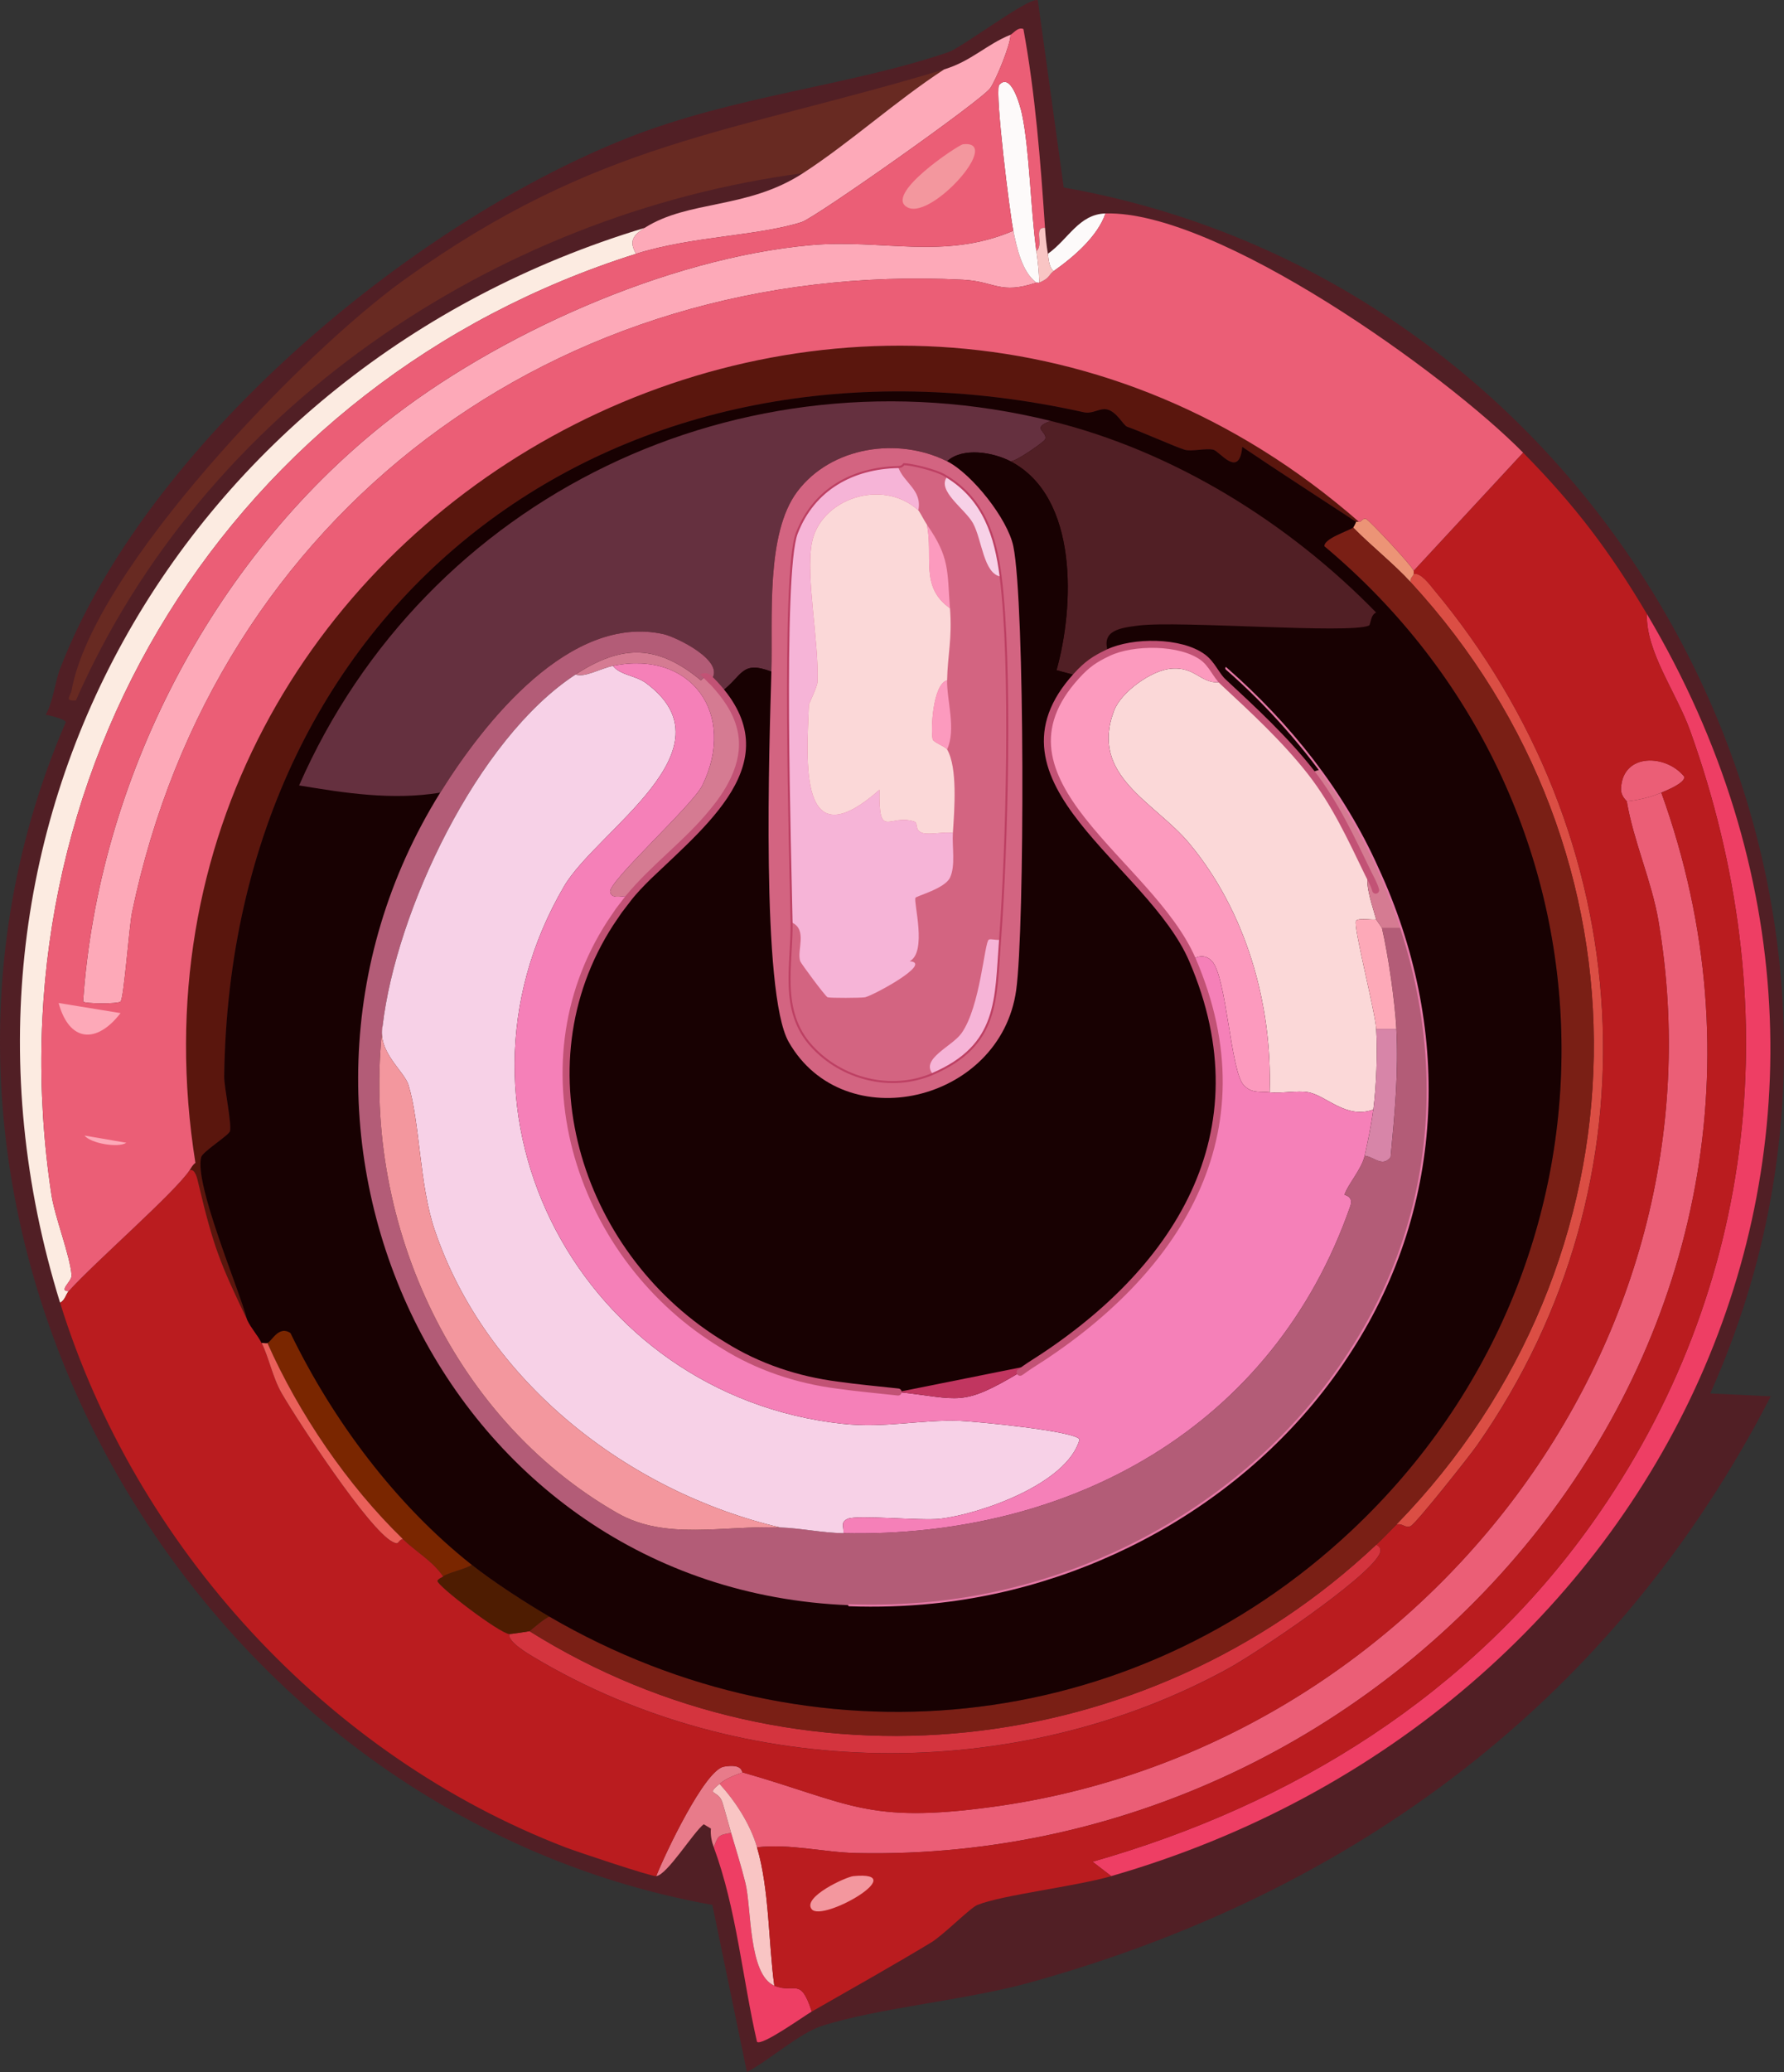
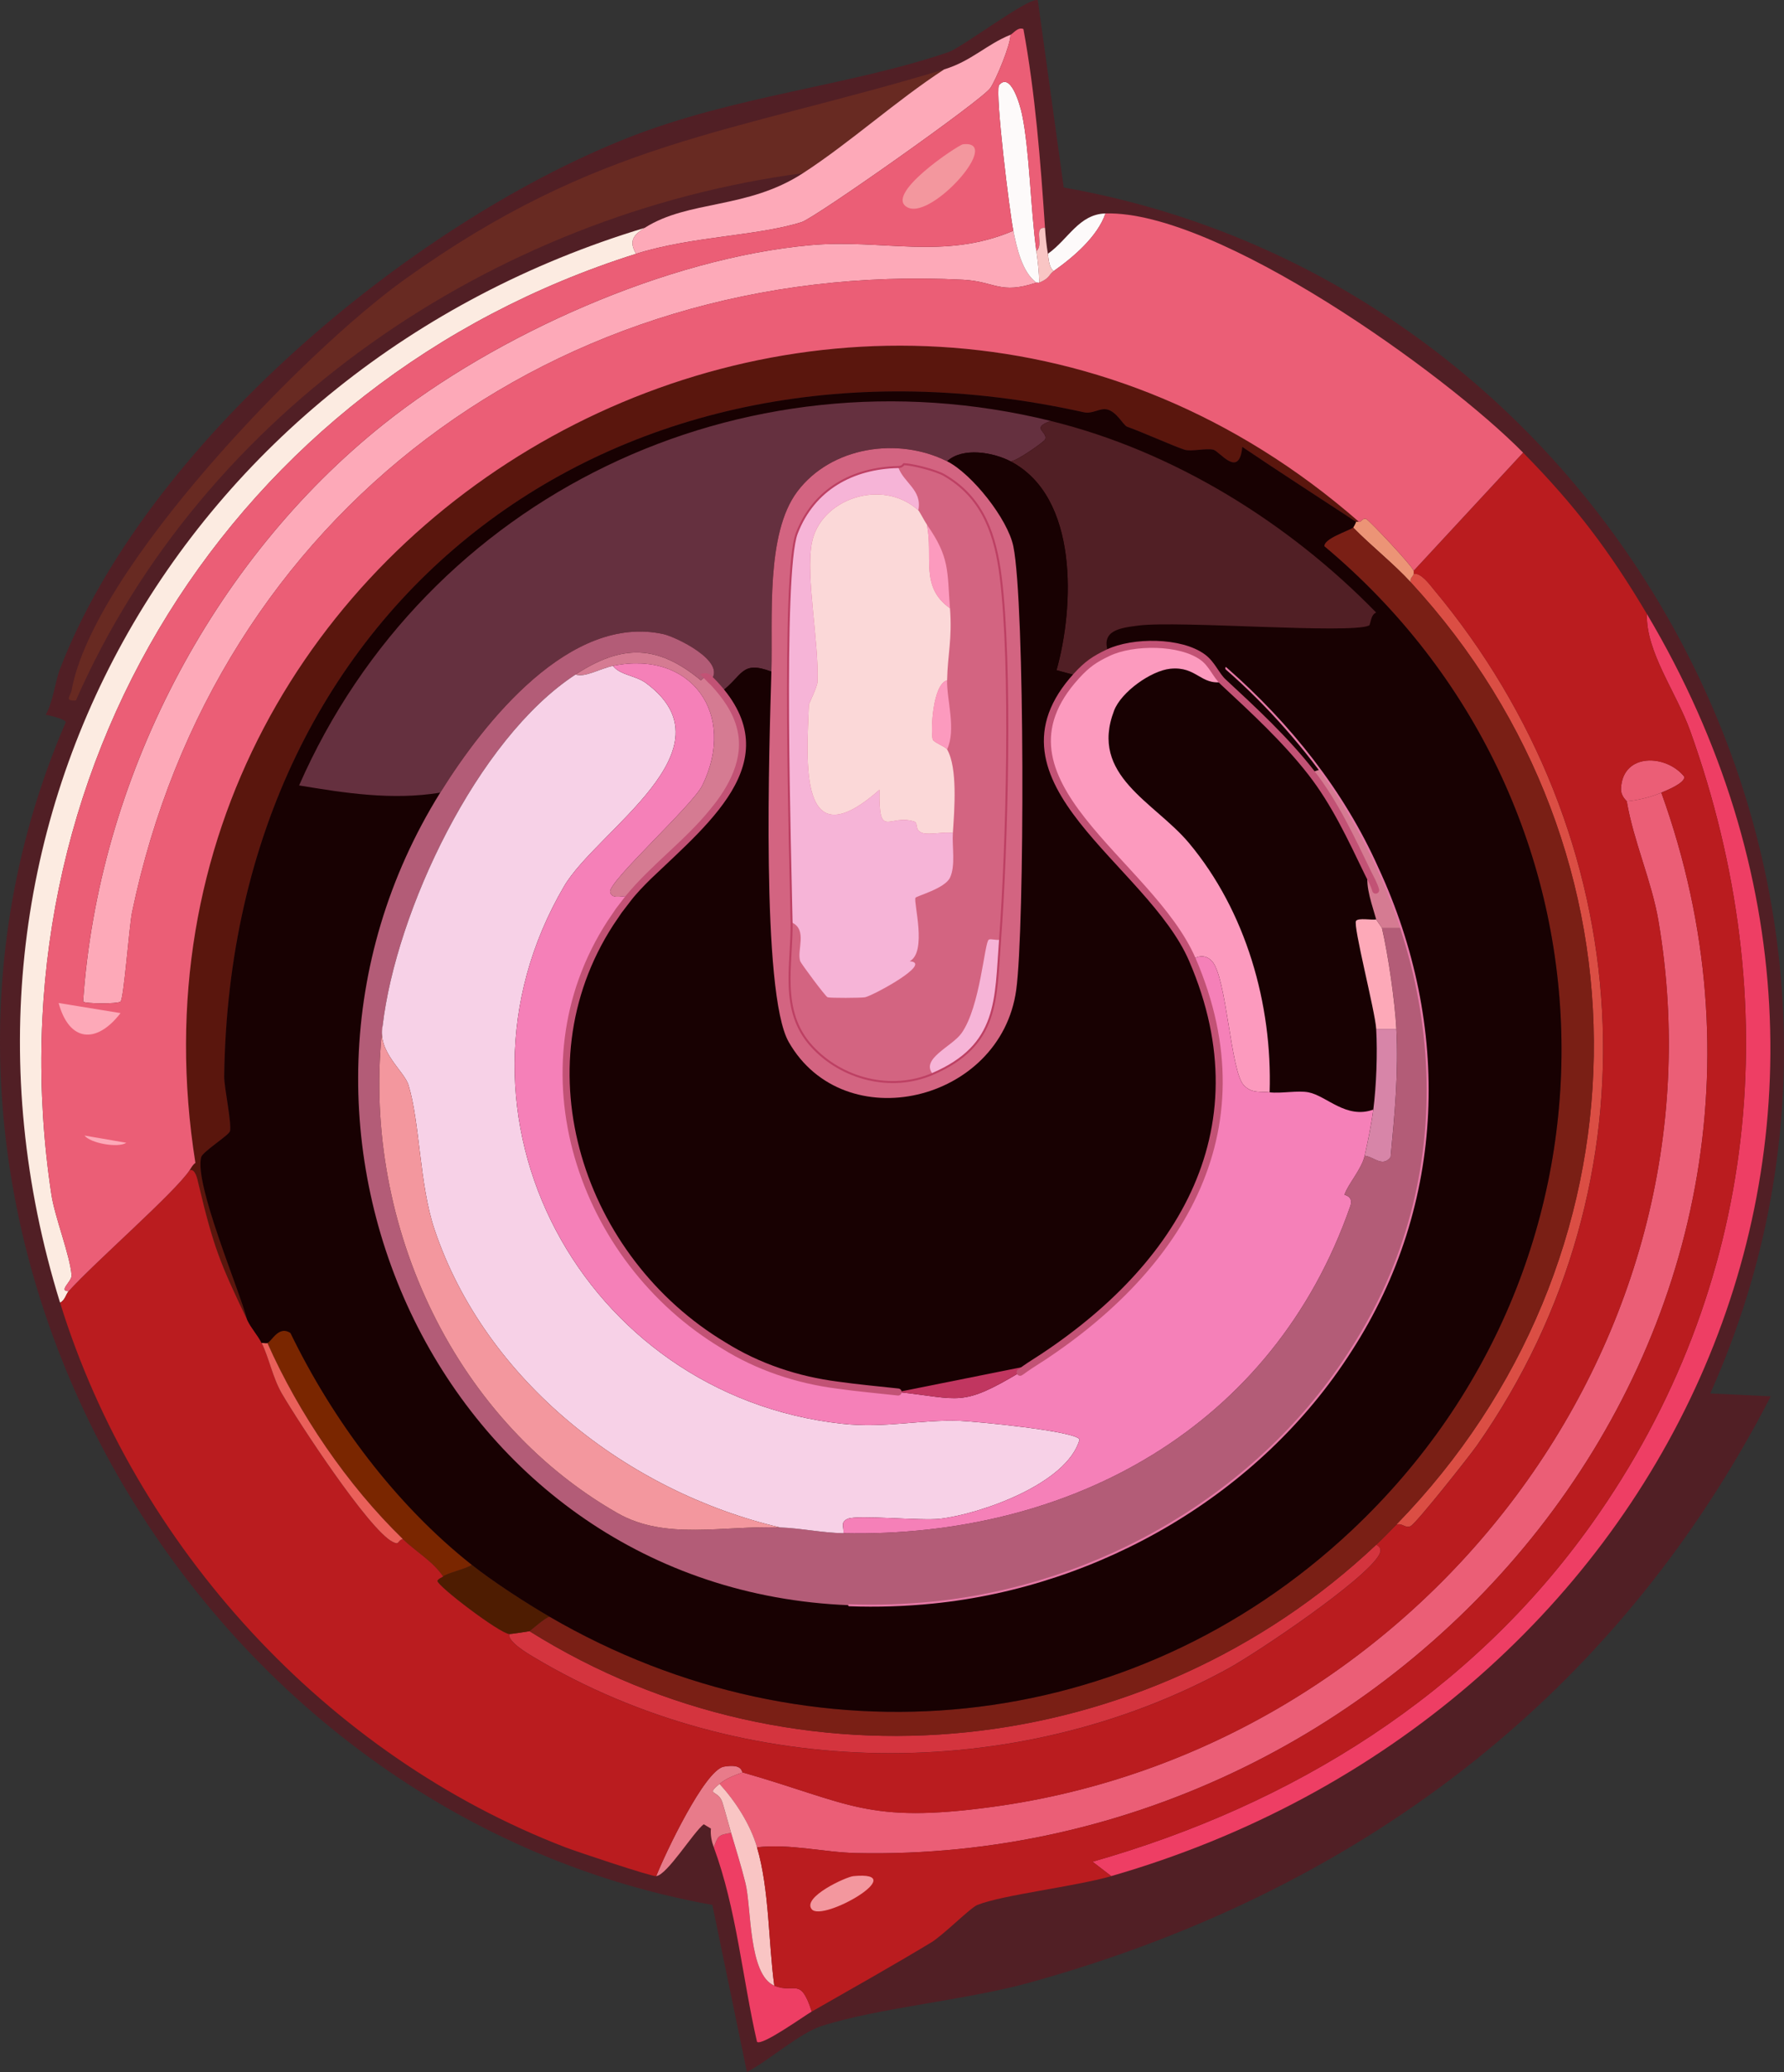
<svg xmlns="http://www.w3.org/2000/svg" viewBox="0 0 1266.39 1470.07" id="Layer_1">
  <rect x="0" y="0" width="1266.39" height="1470.07" fill="#333333" stroke="none" />
  <defs>
    <style>.cls-1{fill:#180102;}.cls-2{fill:#c13660;}.cls-3{stroke:#bd4063;stroke-width:1.42px;}.cls-3,.cls-4{fill:none;stroke-linecap:round;stroke-linejoin:round;}.cls-5{fill:#ec9476;}.cls-6{fill:#7a1f15;}.cls-7{fill:#fda9b8;}.cls-8{fill:#fdfafa;}.cls-9{fill:#b35c77;}.cls-10{fill:#ea605a;}.cls-11{fill:#d36481;}.cls-12{fill:#682a22;}.cls-13{fill:#f3979e;}.cls-4{stroke:#c25275;stroke-width:4.98px;}.cls-14{fill:#e87b8a;}.cls-15{fill:#fc9abe;}.cls-16{fill:#65303f;}.cls-17{fill:#f7d1e7;}.cls-18{fill:#f580b8;}.cls-19{fill:#c25275;}.cls-20{fill:#d4343e;}.cls-21{fill:#e478a5;}.cls-22{fill:#ee3e64;}.cls-23{fill:#4e1c01;}.cls-24{fill:#5a160d;}.cls-25{fill:#7a2600;}.cls-26{fill:#fbd8d8;}.cls-27{fill:#eb5e76;}.cls-28{fill:#511f25;}.cls-29{fill:#f9c5c4;}.cls-30{fill:#fcebe1;}.cls-31{fill:#ba1c1f;}.cls-32{fill:#db4e44;}.cls-33{fill:#f6b4d7;}.cls-34{fill:#d57b92;}.cls-35{fill:#d785a8;}</style>
  </defs>
  <g id="Generative_Object">
    <path d="M32.41,507.17c5.36-9.3,6.66-23.5,10.22-32.71,61.12-158.3,246.84-314.54,401.72-376.17,76.61-30.48,158.18-37.17,228.97-61.33,9.78-3.34,57.62-39.66,63.38-36.8l18.4,132.88c385.87,67.87,622.06,492.11,458.96,855.57l42.93,2.04c-110.84,215.01-294.98,352.05-526.43,416.03-45.25,12.51-106.63,17.71-147.2,30.67-15.87,5.07-37.66,24.67-53.15,32.71l-24.53-118.57C132.95,1284.67-105.83,865.2,46.72,512.28c-.8-2.23-12.01-4.89-14.31-5.11Z" class="cls-28" />
    <path d="M670.26,49.23c-34.05,22.11-66.53,51.74-100.17,73.6-220.41,29.21-425.92,168.54-516.21,374.12-8.57.51-3.83-2.94-3.07-7.16,15.52-86.06,164.99-240.34,236.13-291.32,137.81-98.76,230.79-103.27,383.32-149.24Z" class="cls-12" />
    <path d="M457.64,161.67c-8.7,5.53-11.1,9.66-6.13,18.4C164.19,270.71-8.75,548.43,36.5,847.56c2.43,16.05,13.24,43.06,14.31,57.24.32,4.28-9.76,11.31-2.04,11.24-2.12,2.36-2.49,6.29-6.13,8.18C-61.27,588.72,128.62,260.84,457.64,161.67Z" class="cls-30" />
    <path d="M717.28,24.69c.23,6.71-10.23,31.98-14.31,37.82-6.1,8.73-124.32,92.03-133.91,95.06-31.64,10-77.84,9.96-117.55,22.49-4.97-8.74-2.57-12.86,6.13-18.4,31.33-19.93,72.66-12.99,112.44-38.84,33.64-21.86,66.13-51.49,100.17-73.6,19.16-5.77,30.12-17.76,47.02-24.53Z" class="cls-7" />
    <path d="M784.74,151.44c-5.65,16.45-22.85,31.09-36.8,40.89-3.41-2.66-3.48-8.45-4.09-12.27,14.6-10.36,22.02-28.09,40.89-28.62Z" class="cls-8" />
    <path d="M964.65,370.19c-.48-.31-1.57.31-2.04,0-26.92-17.69-54.05-35.09-80.75-53.15-2.13,22.86-16.08,3.15-20.44,2.04-5.25-1.33-15.7,1.48-20.44,0-7.11-2.22-29.2-12.15-40.89-16.36-2.73-.98-7.26-10.72-14.31-12.27-5.14-1.13-10.14,3.43-16.36,2.04C440.55,219.41,163.68,423.12,159.16,763.74c-.1,7.38,5.5,33.58,4.09,38.84-.78,2.9-19.45,14.55-20.44,18.4-4.96,19.24,26.88,93.4,32.71,115.51-19.38-40.38-23.98-51.76-34.75-97.11-.63-2.64-2.09-10.5-6.13-9.2,1.25-1.87,2.14-3.77,4.09-5.11C65.45,364.27,612.17,62.66,964.65,370.19Z" class="cls-24" />
    <path d="M991.22,1081.64c182.42-187.18,187.86-475.94,10.22-668.51-1.03-3.26,2.02-4.13,2.04-6.13,5.44-.63,11.2,7.52,14.31,11.24,145.79,174.55,162.39,419.03,30.67,607.18-5.16,7.37-42.91,55.08-47.02,57.24-3.79,2-5.83-2.32-10.22-1.02Z" class="cls-32" />
    <path d="M1179.31,562.37c-7.28,3.18-16.53,5.37-24.53,6.13-.08-.5-4.36-3.5-4.09-9.2,1.22-25.49,32.3-24.22,44.98-8.18.29,4.58-12.72,9.65-16.36,11.24Z" class="cls-27" />
    <path d="M788.83,1331.05l-13.29-10.22c142.15-40.37,268.5-118.81,354.7-240.22,118.85-167.39,138.53-369.78,69.51-562.21-9.63-26.86-31.61-56.23-30.67-82.8,216.27,363.89,10.72,782.99-380.26,895.44Z" class="cls-22" />
    <path d="M518.97,1300.39c3.47,11.88,7.25,23.71,10.22,35.78,4.24,17.25,2.07,64.83,20.44,72.58,14.61,6.16,18.47-6.95,26.58,18.4-5.26,3-35.4,24.64-38.84,21.47-10.51-45.75-14.45-93.96-30.67-138,3.01-8.06,3.08-8.79,12.27-10.22Z" class="cls-22" />
    <path d="M527.15,1257.46c-6.08,2.3-11.17,3.91-16.36,8.18-10.41,8.56-.9,3.77,2.04,13.29,2.13,6.88,4.1,14.49,6.13,21.47-9.18,1.43-9.26,2.16-12.27,10.22-1.53-4.14-2.5-8.77-2.04-13.29l-5.11-3.07c-7.37,5.65-25.89,35.89-33.73,36.8,6.03-15.28,34.36-75.33,48.04-77.69,13.45-2.32,12.5,3.86,13.29,4.09Z" class="cls-14" />
    <path d="M1179.31,562.37c137.47,381.44-178.97,760.86-571.41,752.33-23.13-.5-47-6.78-70.53-4.09-4.85-16.47-15.2-32.44-26.58-44.98,5.19-4.27,10.27-5.88,16.36-8.18,76.78,22.04,88.12,36.5,176.84,24.53,300.18-40.5,524.73-325.39,473.27-628.65-4.8-28.27-17.67-56.43-22.49-84.84,8-.76,17.25-2.95,24.53-6.13Z" class="cls-27" />
    <path d="M361.55,1159.33c.72.07,13.62-1.83,14.31-2.04,190.49,119.25,438.18,92.25,601.05-61.33,3.22,1.35,3.77,4.04,2.04,7.16-9.92,17.87-86.51,69.36-107.33,80.75-150.42,82.32-344.95,80.16-492.7-8.18-3.52-2.11-18.88-11.01-17.38-16.36Z" class="cls-20" />
    <path d="M334.98,1110.26c-4.1,2.79-17.49,5.79-20.44,8.18-7.34-10.94-19.35-17.58-28.62-26.58-39.36-38.2-73.78-88.87-96.09-139.02,3.21-1.38,7.94-12.62,16.36-7.16,29.91,61.75,74.57,121.76,128.8,164.57Z" class="cls-25" />
    <path d="M390.17,1147.06c-3.17.54-13.47,9.96-14.31,10.22-.69.22-13.59,2.12-14.31,2.04-7.3-.76-51.07-34.06-51.11-37.82.8-1.71,3.24-2.38,4.09-3.07,2.95-2.39,16.34-5.39,20.44-8.18,15.23,12.03,38.31,26.98,55.2,36.8Z" class="cls-23" />
    <path d="M537.37,1310.61c8.79,29.84,8.04,67.1,12.27,98.13-18.38-7.75-16.2-55.32-20.44-72.58-2.97-12.07-6.75-23.89-10.22-35.78-2.04-6.98-4.01-14.58-6.13-21.47-2.94-9.52-12.45-4.73-2.04-13.29,11.38,12.54,21.73,28.51,26.58,44.98Z" class="cls-29" />
    <path d="M1081.18,321.13c36.9,37.49,61.04,69.28,87.91,114.49-.94,26.56,21.03,55.94,30.67,82.8,69.02,192.43,49.34,394.81-69.51,562.21-86.2,121.41-212.55,199.84-354.7,240.22l13.29,10.22c-25.86,7.44-77.12,13.26-95.06,20.44-4.95,1.98-24.24,21.47-32.71,26.58-27.93,16.83-56.54,32.9-84.84,49.07-8.11-25.34-11.97-12.24-26.58-18.4-4.22-31.03-3.48-68.29-12.27-98.13,23.53-2.69,47.41,3.59,70.53,4.09,392.43,8.52,708.87-370.89,571.41-752.33,3.64-1.59,16.64-6.66,16.36-11.24-12.67-16.04-43.76-17.32-44.98,8.18-.27,5.7,4,8.7,4.09,9.2,4.82,28.41,17.69,56.57,22.49,84.84,51.45,303.26-173.09,588.14-473.27,628.65-88.71,11.97-100.06-2.5-176.84-24.53-.79-.23.16-6.41-13.29-4.09-13.68,2.36-42.02,62.41-48.04,77.69-3.36.39-56.75-17.51-64.4-20.44-169.87-65.27-305.3-213.67-358.79-386.39,3.65-1.89,4.01-5.82,6.13-8.18,18.48-20.54,75.21-69.85,85.86-85.86,4.04-1.3,5.51,6.56,6.13,9.2,10.77,45.35,15.38,56.73,34.75,97.11,2.99,6.23,7.12,10.28,10.22,16.36,5,9.81,7.83,24.65,14.31,35.78,11.47,19.7,61.79,96.78,78.71,105.29,5.07,2.55,3-.7,7.16-2.04,9.27,9,21.28,15.64,28.62,26.58-.85.69-3.29,1.36-4.09,3.07.04,3.76,43.8,37.06,51.11,37.82-1.5,5.35,13.86,14.25,17.38,16.36,147.74,88.34,342.27,90.5,492.7,8.18,20.82-11.39,97.41-62.89,107.33-80.75,1.73-3.12,1.18-5.81-2.04-7.16,4.66-4.39,9.81-9.69,14.31-14.31,4.39-1.3,6.44,3.02,10.22,1.02,4.11-2.17,41.86-49.87,47.02-57.24,131.73-188.16,115.13-432.63-30.67-607.18-3.11-3.72-8.88-11.87-14.31-11.24,0-.63.14-1.47,0-2.04l77.69-83.82Z" class="cls-31" />
    <path d="M189.82,952.84c22.31,50.15,56.72,100.82,96.09,139.02-4.16,1.34-2.09,4.59-7.16,2.04-16.92-8.5-67.24-85.58-78.71-105.29-6.48-11.12-9.31-25.97-14.31-35.78,1.28-.18,3.3.34,4.09,0Z" class="cls-10" />
    <path d="M605.86,1331.05c41.97-3.96-21.97,32.88-29.64,23.51-7.03-8.58,24.31-23.01,29.64-23.51Z" class="cls-13" />
    <path d="M1003.49,404.95c.14.58,0,1.42,0,2.04-.03,2-3.07,2.87-2.04,6.13-12.54-13.59-27.9-25.61-40.89-38.84.19-.13,1.84-3.23,2.04-4.09.48.31,1.57-.31,2.04,0,1.21.79,2.69-3.07,5.11-2.04,2.3.97,32.92,33.54,33.73,36.8Z" class="cls-5" />
    <path d="M719.32,163.71c2.48,12.03,6.07,29.19,16.36,36.8-26,8.67-29.26-.89-52.13-2.04-288.07-14.55-530.91,165.89-589.8,448.74-2.03,9.73-5.81,61.23-8.18,63.38-1.99,1.81-25.44,1.6-26.58,0,10.69-156.57,90.78-312.06,213.64-409.9,79.33-63.17,201.01-117.6,302.57-126.75,51.38-4.63,94.66,10.88,144.13-10.22Z" class="cls-7" />
    <path d="M735.68,178.02c1.02,7.33,1.94,15.05,2.04,22.49-.56.24-1.42-.21-2.04,0-10.28-7.61-13.88-24.77-16.36-36.8-2.58-12.55-12.92-96.29-10.22-103.24,8.29-9.78,14.94,13.73,16.36,20.44,5.43,25.7,6.07,67.23,10.22,97.11Z" class="cls-8" />
    <path d="M741.81,161.67c-8.56-.79-.54,12.08-6.13,16.36-4.16-29.88-4.79-71.41-10.22-97.11-1.42-6.72-8.06-30.23-16.36-20.44-2.7,6.95,7.64,90.69,10.22,103.24-49.47,21.1-92.75,5.59-144.13,10.22-101.56,9.15-223.24,63.58-302.57,126.75-122.86,97.84-202.95,253.33-213.64,409.9,1.14,1.6,24.58,1.81,26.58,0,2.37-2.15,6.15-53.64,8.18-63.38,58.89-282.85,301.74-463.29,589.8-448.74,22.87,1.16,26.13,10.71,52.13,2.04.63-.21,1.48.24,2.04,0,7.85-3.3,6.54-5.59,10.22-8.18,13.94-9.8,31.15-24.43,36.8-40.89,79.38-2.24,241.02,113.38,296.44,169.68l-77.69,83.82c-.81-3.26-31.43-35.83-33.73-36.8-2.42-1.02-3.9,2.83-5.11,2.04-352.47-307.54-899.19-5.92-825.93,454.88-1.95,1.34-2.84,3.24-4.09,5.11-10.66,16.02-67.38,65.32-85.86,85.86-7.71.06,2.37-6.97,2.04-11.24-1.07-14.19-11.88-41.19-14.31-57.24C-8.75,548.43,164.19,270.71,451.51,180.07c39.71-12.53,85.91-12.49,117.55-22.49,9.59-3.03,127.81-86.34,133.91-95.06,4.08-5.84,14.55-31.11,14.31-37.82,1.74-.7,5.34-5.86,9.2-4.09,8.39,45.57,12.17,93.99,15.33,141.06Z" class="cls-27" />
    <path d="M741.81,161.67c.45,6.72.99,11.75,2.04,18.4.6,3.82.68,9.6,4.09,12.27-3.69,2.59-2.37,4.88-10.22,8.18-.11-7.43-1.02-15.16-2.04-22.49,5.6-4.28-2.42-17.14,6.13-16.36Z" class="cls-29" />
    <path d="M683.54,102.38c28.51-3.33-21.51,52.84-38.84,44.98-18.89-8.57,35.61-44.6,38.84-44.98Z" class="cls-13" />
    <path d="M41.61,711.61l43.95,7.16c-16.92,22-36.35,20.72-43.95-7.16Z" class="cls-7" />
    <path d="M60.01,805.65l29.64,5.11c-5.74,3.91-25.49.34-29.64-5.11Z" class="cls-7" />
    <path d="M960.56,374.28c12.99,13.24,28.35,25.25,40.89,38.84,177.63,192.58,172.2,481.34-10.22,668.51-4.5,4.62-9.65,9.92-14.31,14.31-162.87,153.58-410.56,180.58-601.05,61.33.84-.27,11.14-9.68,14.31-10.22,185.31,107.78,412.85,85.77,569.36-61.33,206.22-193.83,196.88-517.26-19.42-698.16-.37-5.49,16.57-10.67,20.44-13.29Z" class="cls-6" />
    <path d="M962.6,370.19c-.21.86-1.86,3.96-2.04,4.09-3.87,2.62-20.81,7.8-20.44,13.29,216.3,180.89,225.64,504.33,19.42,698.16-156.51,147.1-384.05,169.12-569.36,61.33-16.89-9.82-39.97-24.77-55.2-36.8-54.23-42.81-98.89-102.83-128.8-164.57-8.41-5.47-13.15,5.77-16.36,7.16-.79.34-2.81-.18-4.09,0-3.1-6.07-7.23-10.13-10.22-16.36-5.83-22.11-37.67-96.26-32.71-115.51.99-3.85,19.66-15.5,20.44-18.4,1.42-5.26-4.19-31.46-4.09-38.84,4.52-340.62,281.39-544.33,610.25-471.23,6.22,1.38,11.21-3.17,16.36-2.04,7.05,1.55,11.58,11.28,14.31,12.27,11.68,4.2,33.77,14.14,40.89,16.36,4.74,1.48,15.2-1.33,20.44,0,4.36,1.11,18.31,20.82,20.44-2.04,26.7,18.06,53.83,35.47,80.75,53.15Z" class="cls-1" />
    <path d="M745.9,298.64c-14.93,5.39-1.57,7.4-4.09,13.29-.57,1.33-20.31,15.57-24.53,15.33-12.13-6.3-33.82-10.25-44.98,0-34.7-17.47-82.22-10.5-106.31,21.47-22.57,29.96-17.33,90.09-18.4,127.77-21.58-8.14-20.1,2.8-35.57,14.31-2.34-2.84-4.56-5.74-7.36-8.18,11.35-13.42-24.97-30.77-33.73-32.71-66.17-14.62-127.17,62.19-158.44,112.44-34.15,5.6-68.06.21-100.17-5.11,90.19-205.52,313.77-312.64,533.58-258.61Z" class="cls-16" />
    <path d="M786.78,463.01c-9.86,4.67-15.06,8.24-22.49,16.36l-14.31-3.88c12.55-44.64,15.96-122.94-32.71-148.22,4.22.23,23.96-14,24.53-15.33,2.51-5.89-10.84-7.9,4.09-13.29,87.22,21.44,168.71,72.05,231.02,135.95-4.1,1.44-3.9,8.66-5.11,9.2-13.71,6.14-134.88-3.63-163.55,0-13.04,1.65-27.17,3.38-21.47,19.22Z" class="cls-28" />
    <path d="M717.28,327.26c48.67,25.28,45.26,103.58,32.71,148.22l14.31,3.88c-68.65,74.95,52.12,131.69,82.18,201.58,53.03,123.25-11.16,222.55-115.55,287.93-.59.37-1.12.82-1.71,1.19.59-.36,1.13-.82,1.71-1.19l-93.38,18.73c-47.56-5.14-79.46-6.42-122.66-32.3-111.26-66.64-152.9-215.04-67.87-319.33,30.14-36.97,114.06-85.6,65.01-145.15,15.47-11.51,13.99-22.45,35.57-14.31-1.43,50.48-7.51,227.98,12.27,262.7,39.29,68.97,150.49,42.9,161.51-36.8,6.06-43.85,6.25-274.48-2.04-314.84-4-19.43-29.42-51.45-47.02-60.31,11.15-10.25,32.84-6.3,44.98,0Z" class="cls-1" />
    <path d="M504.66,482.63c-.73-.63-1.31-1.42-2.04-2.04-1.94-1.66-4.9,2.22-5.11,2.04-30.94-25.53-56.09-25.52-88.93-4.09-70.02,45.68-127.53,168.22-136.97,249.41-15.66,134.59,47.37,277.27,166.62,345.5,34.24,19.59,74.87,8.76,115.51,10.22,15.26.55,29.2,3.76,44.98,4.09,161.06,3.39,305.09-75.07,359.81-232.04,2.52-7.22-4.23-7.74-4.09-8.18,2.35-7.3,12.1-17.93,14.31-27.6,6.51.65,12.57,8.48,18.4,1.02,2.86-30.21,5.73-60.54,4.09-90.98-1.06-19.73-5.74-52.25-10.22-71.55h13.49c86.36,258.49-132.49,490.64-391.7,480.43-287.08-11.3-439.71-336.43-290.3-576.52,31.27-50.25,92.27-127.06,158.44-112.44,8.76,1.94,45.08,19.29,33.73,32.71Z" class="cls-9" />
-     <path d="M868.25,483.75c21.48,19.93,44.38,41.07,62.46,64.3,17.06,21.92,28.5,46.82,40.48,71.55-2.41,8.62,3.3,23.78,5.72,32.71-3.37.59-12.57-1.3-14.31,1.02-2.34,3.12,13.55,63.99,14.31,76.66,1.02,17.03.11,40.29-2.04,57.24-19.29,6.95-33.08-9.74-46-12.27-7.67-1.5-19.24.98-27.6,0,1.97-62.67-16.81-128.49-57.24-176.84-24.39-29.17-70.96-47.73-53.15-94.04,5.11-13.31,26.34-28.26,39.87-29.64,18.84-1.93,21.51,12.09,37.51,9.3Z" class="cls-26" />
    <path d="M868.25,483.75c-16,2.79-18.67-11.22-37.51-9.3-13.53,1.38-34.75,16.34-39.87,29.64-17.8,46.32,28.76,64.87,53.15,94.04,40.43,48.35,59.22,114.17,57.24,176.84-6.66-.78-12.67,1.01-18.4-5.11-9.35-9.98-12.11-76.65-22.49-87.91-4.01-4.35-9.31-4.42-13.9-1.02-30.07-69.89-150.83-126.63-82.18-201.58,7.43-8.12,12.63-11.69,22.49-16.36,17.44-8.26,51.32-8.43,67.22,3.41,6.43,4.79,9.23,12.67,14.25,17.33Z" class="cls-15" />
    <path d="M994.49,658.45h-13.49c-.08-.36-3.99-5.78-4.09-6.13-2.43-8.93-8.13-24.09-5.72-32.71-11.98-24.74-23.42-49.63-40.48-71.55l6.13-2.04c25.33,33.8,44.34,72.6,57.65,112.44Z" class="cls-34" />
    <path d="M504.66,482.63c2.8,2.43,5.02,5.34,7.36,8.18,49.05,59.55-34.87,108.19-65.01,145.15-3.64-1.1-12.61,2.91-13.9-3.07-1.59-7.33,58.46-61.45,65.42-75.64,24.86-50.65-7.97-96.24-63.38-84.84-9.13,1.88-19.91,8.45-26.58,6.13,32.85-21.43,57.99-21.44,88.93,4.09.21.18,3.17-3.7,5.11-2.04.73.62,1.32,1.41,2.04,2.04Z" class="cls-34" />
    <path d="M435.15,472.41c5.15,6.74,15.96,6.66,23.51,12.27,63.44,47.07-34.98,104.35-58.26,144.13-95.02,162.32,13.74,361.17,197.28,381.28,30.63,3.36,55.78-3.08,83.82-2.04,11.09.41,82.94,7.26,84.84,13.29-8.85,31.46-70.49,52.86-99.15,56.22-12.92,1.52-58.56-2.92-65.42,0-5.58,2.38-2.41,6-3.07,10.22-15.77-.33-29.72-3.54-44.98-4.09-108.19-25.36-209.29-104.17-245.33-211.59-10.69-31.87-10.25-75.38-18.4-102.22-3.07-10.11-22.17-23.56-18.4-41.91,9.45-81.19,66.95-203.73,136.97-249.41,6.67,2.32,17.44-4.25,26.58-6.13Z" class="cls-17" />
    <path d="M447.01,635.96c-85.03,104.29-43.39,252.69,67.87,319.33,43.21,25.88,75.1,27.16,122.66,32.3,44.1,4.76,44.68,11.02,86.59-14.03,1.76-1.05,3.33-2.44,5.08-3.51.59-.36,1.13-.82,1.71-1.19,104.39-65.38,168.58-164.68,115.55-287.93,4.59-3.39,9.89-3.33,13.9,1.02,10.38,11.26,13.14,77.93,22.49,87.91,5.73,6.12,11.74,4.33,18.4,5.11,8.36.98,19.93-1.5,27.6,0,12.92,2.52,26.71,19.22,46,12.27-1.2,9.41-3.98,23.3-6.13,32.71-2.21,9.67-11.96,20.3-14.31,27.6-.14.44,6.61.96,4.09,8.18-54.72,156.97-198.76,235.43-359.81,232.04.66-4.22-2.51-7.85,3.07-10.22,6.86-2.92,52.5,1.52,65.42,0,28.66-3.36,90.3-24.77,99.15-56.22-1.9-6.03-73.75-12.88-84.84-13.29-28.04-1.03-53.19,5.4-83.82,2.04-183.54-20.11-292.3-218.95-197.28-381.28,23.28-39.78,121.71-97.05,58.26-144.13-7.55-5.6-18.36-5.52-23.51-12.27,55.41-11.4,88.23,34.19,63.38,84.84-6.96,14.19-67.01,68.31-65.42,75.64,1.29,5.97,10.27,1.97,13.9,3.07Z" class="cls-18" />
    <path d="M553.73,1083.68c-40.64-1.46-81.27,9.37-115.51-10.22-119.25-68.23-182.27-210.91-166.62-345.5-3.77,18.35,15.33,31.8,18.4,41.91,8.15,26.84,7.71,70.34,18.4,102.22,36.03,107.42,137.14,186.24,245.33,211.59Z" class="cls-13" />
    <path d="M991.22,730c1.64,30.44-1.22,60.76-4.09,90.98-5.83,7.46-11.89-.37-18.4-1.02,2.15-9.41,4.94-23.3,6.13-32.71,2.16-16.95,3.06-40.21,2.04-57.24h14.31Z" class="cls-35" />
    <path d="M976.91,652.32c.1.36,4.01,5.77,4.09,6.13,4.48,19.3,9.16,51.83,10.22,71.55h-14.31c-.76-12.67-16.65-73.55-14.31-76.66,1.74-2.32,10.94-.43,14.31-1.02Z" class="cls-7" />
    <path d="M729.21,970.05c-1.74,1.08-3.32,2.46-5.08,3.51-41.91,25.05-42.49,18.79-86.59,14.03l93.38-18.73c-.59.37-1.12.82-1.71,1.19Z" class="cls-2" />
    <path d="M672.3,327.26c17.6,8.86,43.03,40.88,47.02,60.31,8.3,40.35,8.11,270.99,2.04,314.84-11.02,79.7-122.22,105.76-161.51,36.8-19.78-34.72-13.7-212.22-12.27-262.7,1.07-37.68-4.17-97.82,18.4-127.77,24.09-31.97,71.61-38.93,106.31-21.47Z" class="cls-11" />
    <path d="M651.86,362.02c.89.81,4.48,7.86,6.13,10.22,4.68,23.02-5.24,44.06,16.36,59.29,1.67,22.27-1.68,32.81-2.04,51.11-10.3,2.86-11.77,35.9-10.22,41.91.56,2.16,9.05,5.13,10.22,7.16,7.54,13.04,5.2,42.58,4.09,59.29-5.87-1.07-16.49,1.49-21.47,0-6.2-1.85-2.68-7.12-6.13-8.18-18.08-5.56-25.08,13.5-24.53-22.49-57.84,51.23-51.62-21.14-50.09-60.31.03-.87,6-12.62,6.13-16.36,1.01-29.13-8.42-74.13-4.09-98.13,5.69-31.52,50-46.74,75.64-23.51Z" class="cls-26" />
    <path d="M651.86,362.02c-25.64-23.23-69.95-8.01-75.64,23.51-4.33,24,5.1,69,4.09,98.13-.13,3.74-6.1,15.48-6.13,16.36-1.53,39.17-7.75,111.54,50.09,60.31-.55,35.99,6.45,16.93,24.53,22.49,3.45,1.06-.07,6.32,6.13,8.18,4.98,1.49,15.59-1.07,21.47,0-.64,9.61,2.03,23.08-2.04,31.69-3.69,7.8-23.99,13-24.53,14.31-1.4,3.41,8.42,38.37-4.09,44.98,17.09,1.22-26.52,24.63-31.69,25.55-2.91.52-24.72.62-26.58,0-1.52-.51-18.91-24.03-19.42-25.55-2.63-7.77,5.47-22.39-6.13-27.6-.79-44.9-7.08-248.06,3.68-275.99,12.14-31.53,39.99-46.33,71.96-47.02,3.97,11.26,17.24,16.28,14.31,30.67Z" class="cls-33" />
    <path d="M701.94,666.63c1.59-.8,5.64.75,7.97,0-3.25,42.84-.57,74.86-47.84,95.27-8.77-10.7,13.69-19.38,20.44-28.83,13.48-18.86,16.29-64.86,19.42-66.44Z" class="cls-33" />
-     <path d="M670.26,337.07c.69.39,1.37.81,2.04,1.23,26.14,16.08,34.39,42.03,38.03,70.74-12.18-2.01-13.17-25.97-19.63-37.82-5.45-10-25.96-23.13-18.4-32.91-.68-.42-1.35-.83-2.04-1.23Z" class="cls-17" />
+     <path d="M670.26,337.07Z" class="cls-17" />
    <path d="M674.34,431.52c-21.59-15.23-11.67-36.26-16.36-59.29,16.24,23.21,14.36,32.56,16.36,59.29Z" class="cls-15" />
    <path d="M672.3,531.7c-1.17-2.03-9.66-5-10.22-7.16-1.55-6.01-.08-39.05,10.22-41.91-.28,14.07,6.61,34.83,0,49.07Z" class="cls-15" />
    <path d="M871.07,473.92c44.86,39.35,83.04,87.13,107.44,141.81,51.84,111.8,48.52,238.35-19.04,342.81-64.54,101.28-178.16,167.08-297.02,179.13-19.82,2.01-39.78,2.65-59.69,1.92-.39-.01-.7-.34-.69-.74.01-.39.35-.7.74-.69,19.84.73,39.73.09,59.48-1.91,118.44-12,231.66-77.56,295.97-178.48,79.46-122.92,68.25-272.93-9.62-393.65-10.88-16.6-23.24-32.23-36.33-47.14-13.13-14.9-27.21-28.96-42.19-42-.44-.59-.47-1.15.05-1.84.24.21.71.61.89.76h0Z" class="cls-21" />
    <path d="M641.63,329.31c6.68.26,22.7,4.39,28.62,7.77.69.39,1.37.81,2.04,1.23,26.14,16.08,34.39,42.03,38.03,70.74,7.9,62.43,4.51,192.73-.41,257.59-3.25,42.84-.57,74.86-47.84,95.27-29.41,12.7-64.56,3.72-85.86-19.63-23.12-25.33-13.79-58.21-14.31-87.91-.79-44.9-7.08-248.06,3.68-275.99,12.14-31.53,39.99-46.33,71.96-47.02,3.31-.07,3.86-2.05,4.09-2.04Z" class="cls-3" />
    <path d="M504.23,478.69c59.58,57.28,1.17,103.34-42.06,144.68-5.09,5.03-10.08,10.09-14.39,15.68,0,0-6.49,8.47-6.49,8.47l-5.99,8.83c-65.88,101.77-20.75,235.94,79.65,296.03,24.26,15.18,51.7,24.27,80.01,27.87,14.17,2.01,28.51,3.29,42.85,4.86,1.37.15,2.36,1.38,2.21,2.75-.15,1.37-1.38,2.36-2.75,2.21-14.29-1.57-28.65-2.84-43.01-4.87-28.88-3.67-57.19-13.07-81.9-28.55-102.8-61.56-148.66-198.85-81.25-302.99,0,0,6.13-9.05,6.13-9.05,0,0,6.64-8.68,6.64-8.68,18.32-22.4,42.2-39.37,60.32-61.8,13.07-15.73,24.4-36.15,19-57.06-2.86-11.81-10.34-22.08-18.51-30.96-2.82-2.5-4.95-5.18-7.64-7.6,2.36-1.4,4.88-1.09,7.16.19h0Z" class="cls-19" />
    <path d="M976.52,631.53c-1.17-4.29-3.41-7.97-5.33-11.92-11.98-24.74-23.42-49.63-40.48-71.55-18.08-23.23-40.98-44.37-62.46-64.3-5.02-4.66-7.82-12.54-14.25-17.33-15.9-11.84-49.78-11.67-67.22-3.41-9.86,4.67-15.06,8.24-22.49,16.36-68.65,74.95,52.12,131.69,82.18,201.58,53.03,123.25-11.16,222.55-115.55,287.93-.59.37-1.12.82-1.71,1.19-1.74,1.08-3.32,2.46-5.08,3.51" class="cls-4" />
  </g>
</svg>